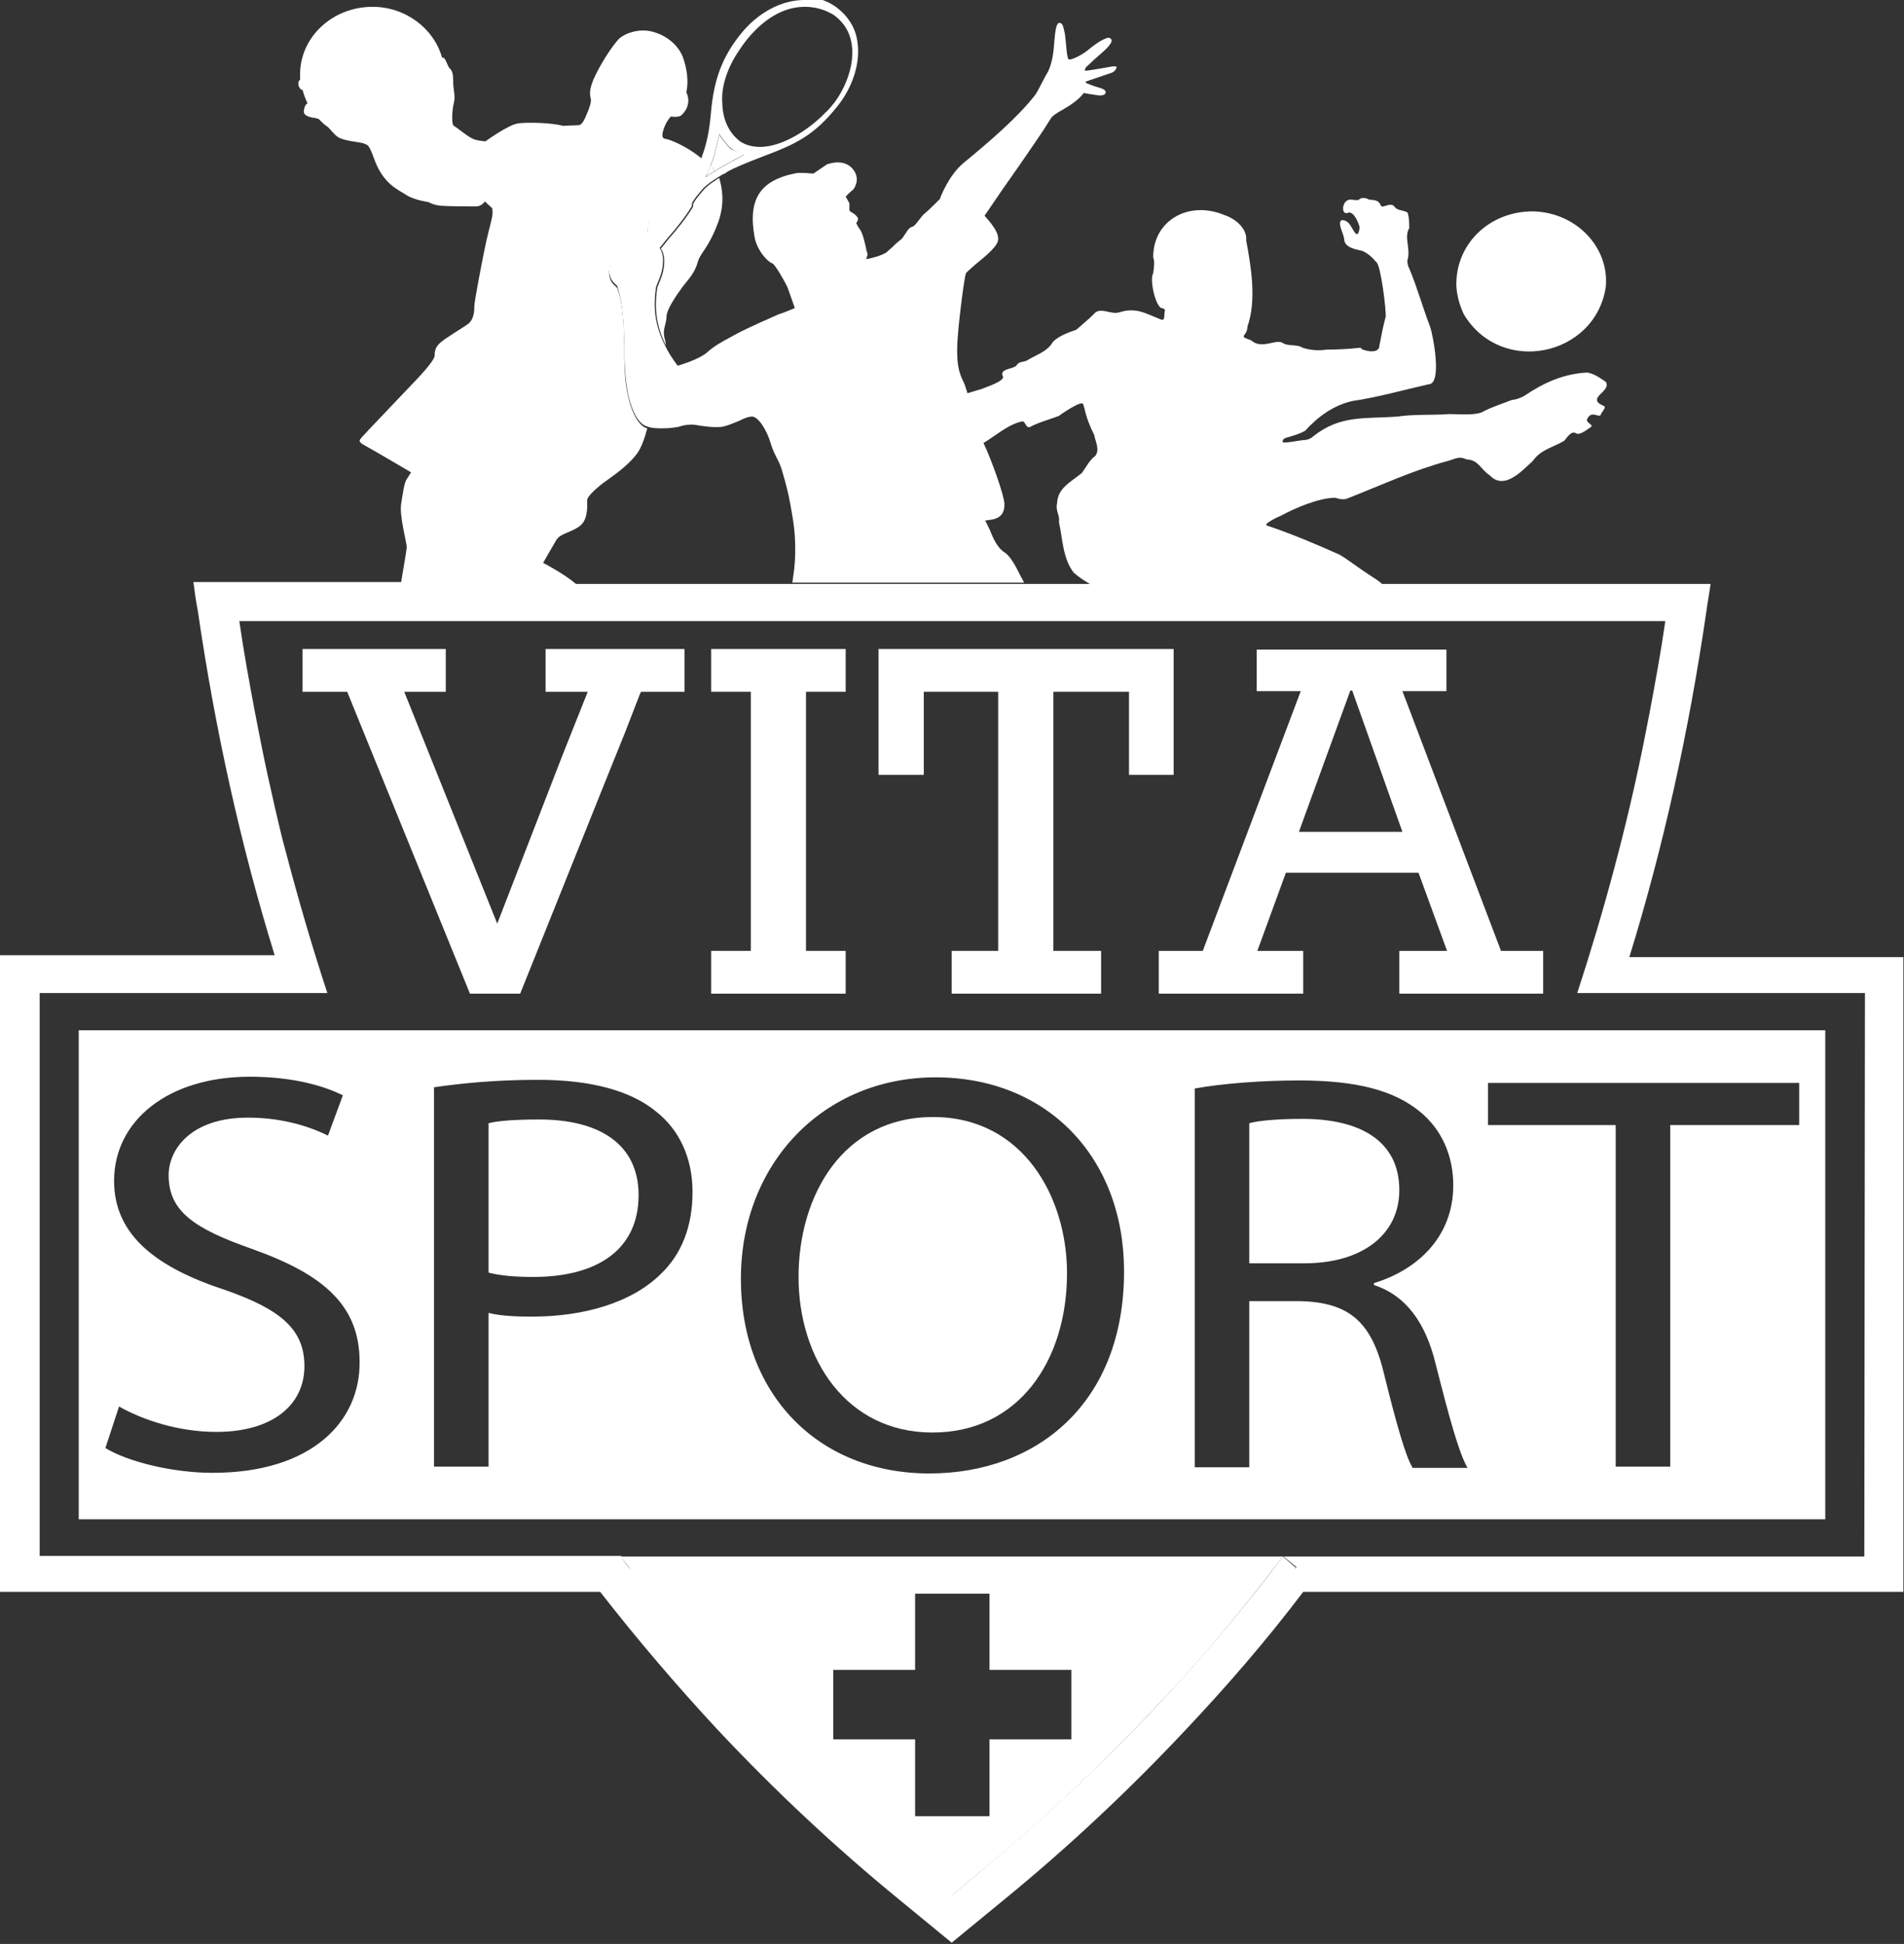
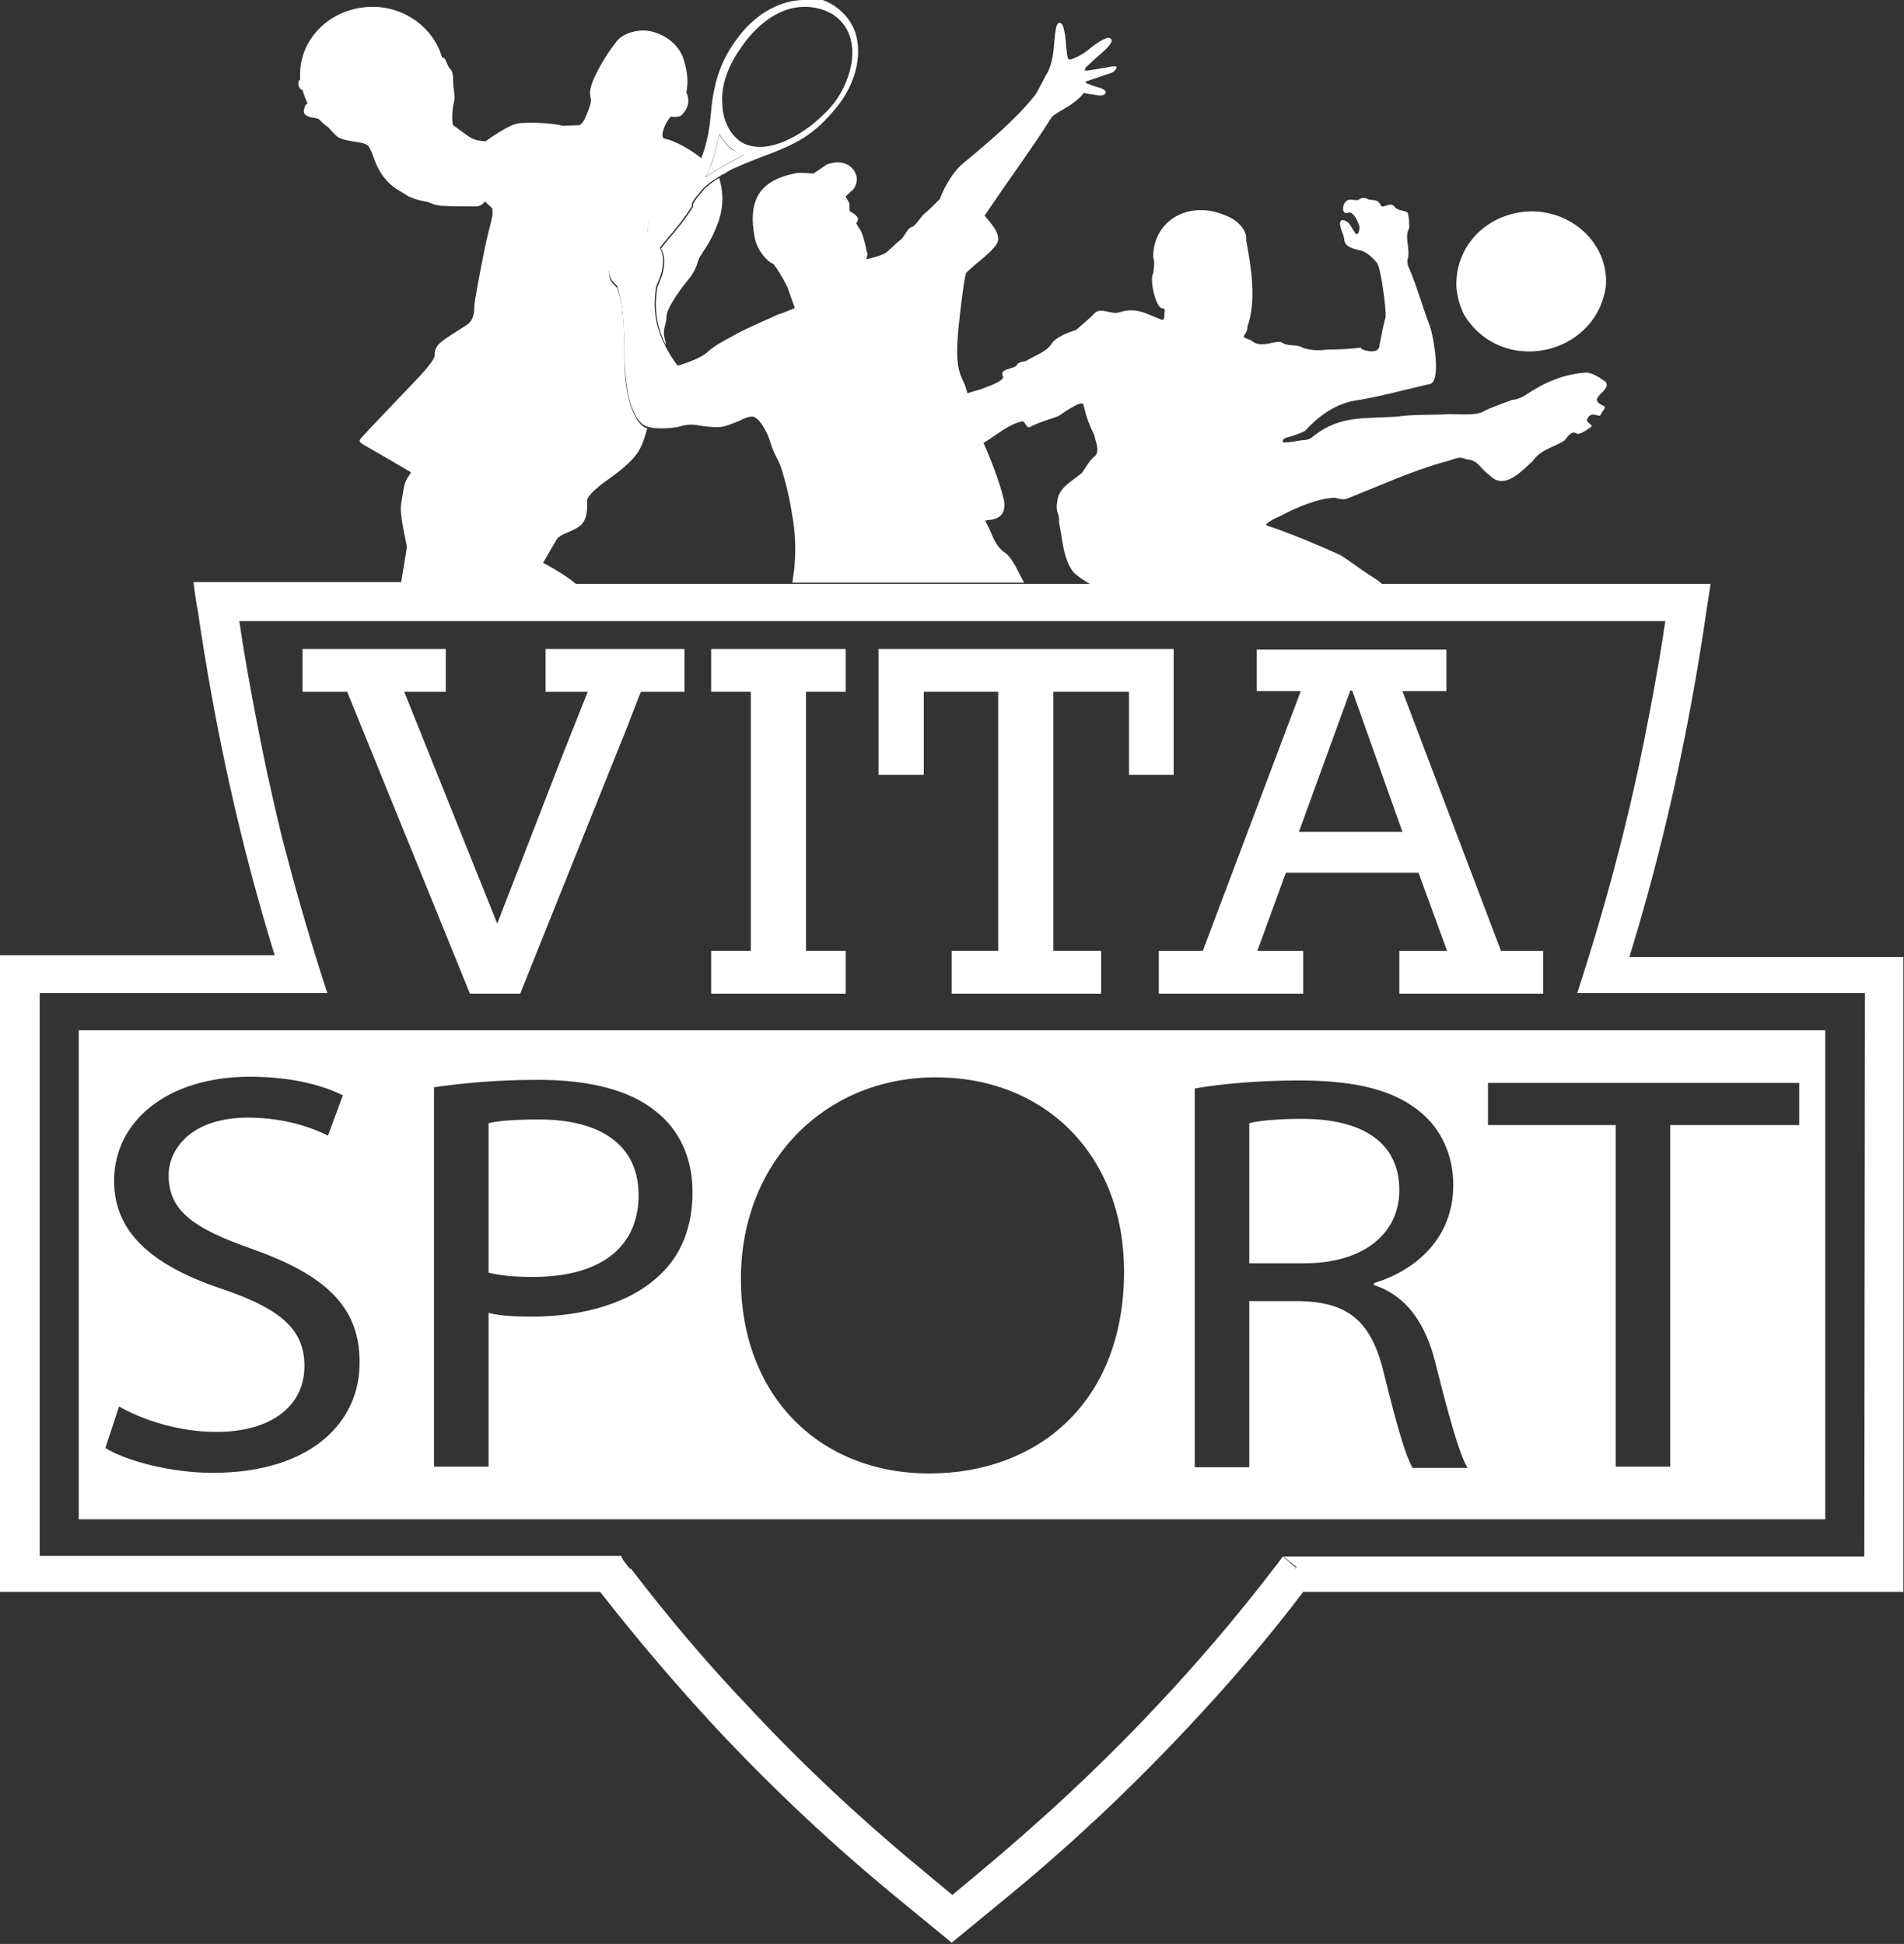
<svg xmlns="http://www.w3.org/2000/svg" version="1.1" id="Capa_2_00000168107914221816769860000002170561823432237503_" x="0px" y="0px" viewBox="0 0 307.1 313.6" style="enable-background:new 0 0 307.1 313.6;" xml:space="preserve">
  <rect x="0" y="0" width="307.1" height="313.6" fill="#333333" stroke="none" />
  <style type="text/css">
	.st0{fill:#FFFFFF;}
</style>
  <g id="Capa_1-2">
    <g>
      <path class="st0" d="M120.1,24.9c-0.9,0.5-3.1,1.6-4.8,2.7c-0.2-0.3-0.4-0.6-0.7-0.8c0.2-0.5,0.4-1.1,0.5-1.3    c0.1-0.4,0.4-1.5,0.6-2.4c0.1-0.5,0.3-1.1,0.3-1.4c0.1,0.1,0.1,0.2,0.2,0.3c0.4,0.5,1,1.5,1.8,2.1    C118.8,24.5,119.6,24.7,120.1,24.9z" />
      <path class="st0" d="M115.3,27.6c-0.5,0.3-1,0.6-1.4,0.9c0.2-0.5,0.4-1.1,0.7-1.8C114.9,27,115.1,27.3,115.3,27.6z" />
      <path class="st0" d="M115.9,35.7c-1.7,4.6-2.9,4.9-3.4,6.7c-0.5,1.8-1.7,2.9-2.5,4c-0.8,1.1-2.5,3.5-2.5,4.7s-0.7,2-0.3,3.5    c0.1,0.4,0.2,0.8,0.2,1.1c-1.5-3-1.9-5.8-1.4-9.2c0-0.1,0.1-0.3,0.2-0.6c0.3-0.7,0.8-1.8,0.9-3.1c0.2-1.5-0.3-2.4-0.5-2.7    c0.4-0.5,0.8-1,1.2-1.5c1.4-1.6,2.8-3.3,3.9-5.1c0.1-0.1,0.1-0.2,0.1-0.4c0-0.1,0-0.3,0.1-0.4c0.4-0.7,1.1-1.5,1.7-2.2    c0.7-0.7,1.6-1.3,2.4-1.8C116.5,30.4,116.9,32.7,115.9,35.7L115.9,35.7z" />
      <path class="st0" d="M259,46.3c-1.7,11.2-16.9,14.4-22.9,4.4c-0.7-1.5-1.1-3-1.2-4.5c-0.2-6.8,5.3-12.1,12.3-12.1    C254.1,34.2,259.6,39.8,259,46.3z" />
      <path class="st0" d="M179.7,10.7c-0.1,0-0.2,0-0.2,0c-0.6,0.1-3.8,0.7-4.4,0.7c-0.1,0-0.1,0-0.1,0c-0.1-0.1,0.1-0.4,0.1-0.4    c0,0,0-0.1,0-0.1c0.1-0.1,0.8-0.7,1.4-1.3c0.8-0.7,1.6-1.4,1.9-1.7c0.7-0.7,0.9-1.1,0.9-1.4c0-0.1-0.1-0.2-0.2-0.3    s-0.2-0.1-0.4-0.1c-0.1,0-0.2,0-0.3,0.1c-0.7,0.2-2,1.1-2.7,1.7c-0.9,0.8-2.6,1.7-3.2,1.7c0,0,0,0-0.1,0c-0.3-0.1-0.4-1.9-0.5-2.9    c-0.1-0.7-0.1-1.2-0.2-1.5c-0.2-0.9-0.3-1.5-0.8-1.5h-0.1c-0.4,0.1-0.6,1-0.8,3.6c-0.1,1.7-0.5,3.5-1.1,4.5    c-0.2,0.3-0.4,0.7-0.6,1.1c-0.5,0.9-1,2-1.4,2.5c-2.9,3.7-7.5,7.6-11.5,10.9c-2.3,1.9-3.7,5.4-3.8,5.8c-0.2,0.2-1.8,1.8-2.4,2.3    c-0.3,0.2-0.6,0.6-0.9,1c-0.4,0.5-0.8,1.1-1.2,1.2c-0.4,0.1-0.7,0.5-1,1c-0.3,0.4-0.5,0.9-1,1.2c-0.5,0.4-0.8,0.7-1.1,1    c-0.3,0.3-0.6,0.5-1,0.9c-0.7,0.5-2.5,1-3.3,1.1c0.1-0.3,0.3-0.7,0.2-1l-0.1-0.2c-0.2-1-0.6-2.9-1.1-3.6c-0.2-0.2-0.5-0.8-0.6-1    c0.2-0.3,0.3-0.5,0.3-0.7c-0.1-0.4-0.5-0.7-0.8-0.9c-0.3-0.2-0.6-0.3-0.6-0.5l0-1.1l-0.6-1.1c0.2-0.2,0.9-0.9,1.2-1.1    c0.4-0.5,1.2-2-0.2-3.5c-0.6-0.6-1.3-0.9-2.3-0.9c-0.9,0-1.6,0.3-1.7,0.3l-2.2,1.5c-0.2,0-1.1-0.1-1.8-0.1c-0.4,0-0.7,0-0.8,0    c-6,1.1-8,4.2-6.9,10.3c0.4,2.3,2.2,4.1,2.9,4.3c0.4,0.2,1.7,2.4,2.4,3.8l1.2,3.4c-0.5,0.2-1.9,0.8-2.6,1    c-0.7,0.3-4.8,2.1-6.7,3.1c-0.3,0.2-0.6,0.3-0.9,0.5c-1.5,0.8-2.8,1.5-3.9,2.5c-1.2,1.1-4.1,2-4.8,2.2c-0.9-1.2-1.6-2.3-2.1-3.4    c-1.5-3-1.9-5.8-1.4-9.2c0-0.1,0.1-0.3,0.2-0.6c0.3-0.7,0.8-1.8,0.9-3.1c0.2-1.5-0.3-2.4-0.5-2.7c0.4-0.5,0.8-1,1.2-1.5    c1.4-1.6,2.8-3.3,3.9-5.1c0.1-0.1,0.1-0.2,0.1-0.4c0-0.1,0-0.3,0.1-0.4c0.4-0.7,1.1-1.5,1.7-2.2c0.7-0.7,1.6-1.3,2.4-1.8    c0.4-0.2,0.7-0.5,1.1-0.6c0.2-0.1,0.4-0.3,0.6-0.4c0.7-0.4,3-1.4,5.4-2.3c5.3-2,8.3-3.3,12.2-8.2c2.4-3,3.7-6.9,3.2-10.3    c-0.3-2.4-1.6-4.3-3.5-5.7c-1-0.7-2.1-1.2-3.3-1.4C131,0,130.4,0,129.7,0c-3.7,0-7.6,2.1-10.4,5.7c-3.4,4.3-4.3,8.3-4.7,13.2    c-0.2,2.1-0.6,4.3-1.4,6.4c-0.2,0.6-0.4,1.2-0.7,1.8c-0.6,1.3-2.5,4.2-2.8,4.6l-0.7,0.2l-2.7,3.2c-0.1-0.3-0.4-0.8-0.8-0.8    c-0.1,0-0.2,0-0.3,0.1c-0.7,0.4-0.7,2.5-0.7,3l-0.5,0.7c-0.2-0.2-0.4-0.4-1-0.4c-0.1,0-0.2,0-0.3,0c-0.3,0-0.6,0.2-0.7,0.4    c-0.3,0.4-0.3,0.9-0.3,1.2h-0.1c-0.3,0-0.7,0-1.1,0.4c-0.4,0.3-0.4,0.5-0.5,0.6c-0.1,0.1-0.1,0.2-0.3,0.3    c-0.9,0.4-1.2,1.2-1.3,1.8c-0.5,2.2,0.4,3,0.9,3.5c0.2,0.1,0.3,0.3,0.3,0.4c0.9,2.9,1,6,1.1,9.3c0,2.7,0.1,5.4,0.6,8    c0.4,1.8,1.2,4.2,2.6,5c0.2,0.1,0.3,0.2,0.5,0.2c0.7,0.3,1.7,0.3,2.4,0.3c1,0,1.9-0.1,2.3-0.2l0.2,0c0.6-0.2,1.3-0.4,2.2-0.4h0.1    c0.4,0,0.9,0.1,1.5,0.2c0.7,0.1,1.6,0.2,2.4,0.2c0.4,0,0.8,0,1.2-0.1c0.9-0.2,1.7-0.6,2.5-0.9c0.8-0.4,1.5-0.7,2.1-0.7    c1,0,2.4,2.2,3,4.3c0.3,1,0.6,1.6,0.9,2.2s0.6,1.1,0.9,2.1c0.6,2,1.1,3.9,1.4,5.7c0.3,1.7,0.6,3.3,0.7,5c0.1,1.8,0.1,3.5-0.1,5.3    c-0.1,0.8-0.2,1.5-0.3,2.2h37.4c-0.2-0.3-0.3-0.6-0.5-0.9c-0.8-1.6-1.7-3.4-2.7-4c-1.1-0.7-1.8-2.2-2.3-3.5    c-0.3-0.6-0.5-1.1-0.8-1.6c0.1,0,0.3-0.1,0.5-0.1c0.9-0.1,2.7-0.3,2.6-2.6c0-1.3-2.1-7.2-3.4-9.9c-0.2-0.4-0.3-0.7-0.5-0.9    c-0.7-1-1.2-3.2-1.6-5.1c-0.2-0.7-0.3-1.4-0.5-2.1c-0.2-0.7-0.4-1.3-0.6-1.7c-0.8-1.6-1.1-3-1-6c0.1-2.8,1.1-10.8,1.4-11.5    c0.1-0.2,0.8-0.8,1.6-1.5c1.6-1.3,3.7-3,3.6-4.1c0-1.4-1.8-3.2-2.2-3.7l2.8-4.1c0.9-1.3,1.9-2.7,2.8-4c1.7-2.5,3.5-5,5.1-7.6    c0.2-0.4,1-0.9,1.9-1.4c1.2-0.7,2.6-1.6,3.4-2.7c0.4,0.1,1.8,0.3,2.5,0.4h0.1c0.6,0,0.9-0.2,0.9-0.4c0.1-0.2,0-0.4-0.2-0.5    c-0.2-0.2-0.9-0.4-1.6-0.6c-0.5-0.2-1.1-0.4-1.3-0.5c-0.1-0.1-0.1-0.1-0.1-0.1c0-0.1,0.1-0.2,0.2-0.2c0,0,2.9-1,4.1-1.4    c0.4-0.2,0.7-0.6,0.7-0.9C180.2,10.8,180,10.7,179.7,10.7L179.7,10.7z M119.1,8.3c1.4-2.2,5.2-7.2,10.7-7.2c1.4,0,2.8,0.3,4.1,1    c0.7,0.3,1.2,0.8,1.7,1.3c3.2,3.4,1.9,9.1-0.9,13c-0.5,0.6-1,1.3-1.6,1.8c-2.6,2.7-6.9,5.5-10.5,5.5c-0.7,0-1.4-0.1-2-0.3    c-0.6-0.2-1.2-0.5-1.6-0.9c-2.1-1.8-2.5-4.5-2.5-5.9C116.3,14,117.3,11,119.1,8.3L119.1,8.3z M114.6,26.7c0.2-0.5,0.4-1.1,0.5-1.3    c0.1-0.4,0.4-1.5,0.6-2.4c0.1-0.5,0.3-1.1,0.3-1.4c0.1,0.1,0.1,0.2,0.2,0.3c0.4,0.5,1,1.5,1.8,2.1c0.7,0.5,1.6,0.8,2,1    c-0.9,0.5-3.1,1.6-4.8,2.7c-0.5,0.3-1,0.6-1.4,0.9C114.1,28,114.4,27.3,114.6,26.7z" />
      <path class="st0" d="M121.1,111.6L121.1,111.6c-0.1,0-0.2,0-0.3,0H121.1z" />
      <path class="st0" d="M262.8,154.4c5.5-17.8,9.6-36.4,12.4-55.6c0.2-1.5,0.5-3.1,0.7-4.6h-53c-0.6-0.6-1.4-1-2.4-1.7    c-1.4-0.9-2.9-2.1-4.4-3c-3.8-1.7-7.8-3.4-11.7-4.7c-0.9-0.2,2.1-1.6,2.2-1.6c2.2-1.2,6.1-2.9,8.8-2.9c0.5,0.2,1.1,0.3,1.7,0.2    c5.4-2.1,10.7-4.6,16.3-6.1c1.2-0.3,1.9-0.9,3.1-0.3c2,0.1,2.2,1.5,3.8,2.6c2.4,2.5,5.3-0.9,6.9-2.3c1.3-1.9,3.3-2.2,5.1-3.3    c0.4-0.4,1.1-1.7,1.9-1.2c0.6,0.4,1.9-0.7,2.4-1c0.5-0.4-0.9-0.7-0.6-1.3c0.7-1.5,1.9-0.1,2.2-0.7c0-0.3,1-1.2,0.5-1.4    c-3.1-1.3,1.3-2.3,0.3-3.9c-0.9-0.6-1.8-1.3-3-1.5c-3.9,0.2-7.1,1.7-10.2,3.8c-0.6,0.3-1.3,0.6-1.9,0.6c-1.5,0.6-3.1,1.1-4.5,1.8    c-1.1,0.8-4.1,0.5-5.6,0.5c-2.7,0.2-5.7,0-8.4,0.4c-5.3,0.4-9.2-0.3-13.6,3.2c-0.4,0.4-1,0.6-1.6,0.6c-0.3,0-3.3,0.6-3.3,0.3    c-0.1-0.4,0.3-0.6,0.6-0.7c1.1-0.3,2.1-0.6,3-1.1c2-2.2,4.5-4.1,7.6-4.8c4.1-0.6,8.3-1.8,12.3-2.7c2.3,0,0.7-8,0.3-9.2    c-1.2-3.1-2.1-6.4-3.4-9.5c-0.2-0.3-0.3-0.8-0.3-1.3c0.6-1.8-0.6-3.7,0.3-5.2c0-0.8,0-1.5-0.2-2.3c0-0.6-1.8-0.4-2.2-1.2    c-0.7-0.8-2,0.5-2.2-0.2c-0.4-0.9-1.1-0.8-1.9-0.9c-0.5-0.3-1.2-0.4-1.6,0c-0.3,0.2-0.9,0-1.4,0c-1.4,0-1.6,2.7-0.3,2.1    c0.9-0.2,1.7,1.8,1.8,2.4c-0.3,2.4-1.1,0.1-1.6-0.5c-0.2-0.4-1.2-1-1.5-0.5c-0.3,0.7,0.5,2,0.6,2.8c0,1.5,1.9,1.7,3,2    c1,0.5,1.5,1,2.2,1.8c0.7,0.4,1.6,7.7,1.5,8.8c-0.4,1.5-0.7,3-1,4.6c0,1.4-2.1,1-2.9,0.6c0-0.1-0.1-0.2-0.2-0.2    c-1.8,0.2-3.6,0.3-5.4,0.3c-1.3,0.2-2.7,0.1-3.9-0.3c-0.9-0.6-2.1-0.2-3.1-0.7c-1-0.9-3.5,1.1-5.2-0.5c-2.3-0.8-0.6-0.5-0.6-2.2    c1.5-4.2,0.6-9.7-0.2-13.9c0.2-1.9-1.7-3.5-3.5-4.1c-5.7-2.4-11.5,0.8-11.5,6.8c0.3,0.8,0.1,1.8,0,2.6c-0.6,0.9,0.3,5.1,1.3,5.6    c0.2,0,0.6,0.1,0.6,0.4c-0.2,0.5,0.1,1.5-0.5,1.5c-2.6-1-4.1-2.1-6.9-1.2c-1.4,0.4-3.1-1-4.1,0.3c-0.9,0.9-1.8,1.6-2.8,2.5    c-1.2,0.4-3.4,1.2-4,2.3c-0.8,1.2-2.5,1.8-3.7,2.5c-0.6,0.5-1.5,0.2-1.9,0.9c-0.4,0.7-3,0.5-2.2,1.9c0,0.8-2.9,1.7-3.6,2    c-0.8,0.2-1.6,0.5-2.4,0.7c0.2,0.6,0.3,1.3,0.5,2.1c0.5,1.9,1,4,1.6,5.1c0.1,0.2,0.3,0.5,0.5,0.9c2.1-1.2,4.1-3.1,6.4-3.6    c0.6-0.2,0.6,1.1,1.3,0.9c1.5-0.8,3.1-1.2,4.7-1.8c0.2-0.2,3.7-2.6,3.9-1.9c0.1,0.2,0.1,0.4,0.2,0.6c0.3,1.5,0.9,3,1.6,4.4    c0.2,1.1,0.9,2.3,0.2,3.3c-1.1,0.9-1.4,1.7-2.2,2.8c-1.8,1.5-3.9,2.4-4,4.9c-0.3,1.2,0.5,2,0.3,3c0.6,2.7,0.6,5.9,2.4,8.2    c0.8,0.7,1.7,1.3,2.6,1.8H92.9c-2-1.7-5.3-3.4-5.3-3.4s1.6-2.8,2.2-3.8c0.7-1,2.7-1.2,3.9-2.3c1.2-1.1,1-3.3,1-4s1.9-2.3,2.9-3    c0.9-0.7,3.6-2.4,5.2-4.6c0.7-1,1.2-2.5,1.6-4c-0.2-0.1-0.4-0.1-0.5-0.2c-1.4-0.9-2.2-3.2-2.6-5c-0.6-2.6-0.6-5.4-0.6-8    c-0.1-3.3-0.1-6.4-1.1-9.3c0-0.1-0.2-0.3-0.3-0.4c-0.6-0.5-1.4-1.4-0.9-3.5c0.2-0.7,0.4-1.4,1.3-1.8c0.2-0.1,0.2-0.1,0.3-0.3    c0-0.2,0.1-0.3,0.5-0.6c0.4-0.3,0.8-0.4,1.1-0.4h0.1c0-0.3,0-0.8,0.3-1.2c0.2-0.2,0.4-0.4,0.7-0.4c0.1,0,0.2,0,0.3,0    c0.6,0,0.8,0.2,1,0.4l0.5-0.7c0-0.5,0-2.7,0.7-3c0.1-0.1,0.2-0.1,0.3-0.1c0.4,0,0.7,0.5,0.8,0.8l2.7-3.2l0.7-0.2    c0.3-0.4,2.2-3.3,2.8-4.6c0.3-0.6,0.5-1.2,0.7-1.8c-2.5-2.1-5.4-3.2-5.9-3.2c-0.7-0.1-0.5-1-0.1-2c0.4-1,1-1.6,1-1.6    s1.2,0.2,1.7-0.2c1.9-1.8,0.8-3.7,0.8-3.7c0.4-1.8,0.1-3.9-0.6-5.8c-0.8-1.9-2.6-3.4-4.9-4c-2.3-0.6-4.7,0.4-5.5,1.3    s-2.3,3-3.6,5.6c-1.3,2.6-0.9,3.5-0.8,4c0.1,0.5-0.3,1.6-0.7,2.5c-0.4,1-0.8,1.7-1.3,1.7s-2.5,0.1-2.5,0.1    c-1.8-0.5-5.6-0.6-7.2-0.4c-1.6,0.2-5.3,2.9-5.3,2.9s-1.6-0.1-2.2-0.5c-0.7-0.3-2.5-1.8-2.9-2c-0.4-0.2-0.3-2.5,0-3.7    c0.3-1.1-0.1-2.1-0.1-3.3s-0.1-1.8-0.5-2.2c-0.4-0.3-0.7-1.7-1.1-1.8c-0.1,0-0.1,0-0.2,0C70,4.6,65.4,1.1,60.1,1.1    c-6.5,0-11.7,4.9-11.7,10.9c0,0.3,0,0.6,0,0.9c0,0,0,0,0,0c-0.5,0.2-0.3,1.4,0.3,1.6c0,0,0,0,0.1,0c0.2,0.8,0.5,1.5,0.8,2.2    l-0.3,0.2c0,0-0.3,0.6-0.3,1.1s0.5,0.8,1.5,1c0.3,0,0.6,0.1,0.9,0.2c0.5,0.5,1,1,1.5,1.3c0.5,0.5,1,1.2,1.6,1.6    c1,0.7,3.8,0.8,4.3,1.1c0.5,0.2,0.7,0.1,1.5,2.3c1.5,4.3,4,5.1,5.3,6c1.3,0.8,3.5,1.1,3.5,1.1s0.8,0.5,2.1,0.6    c1.3,0.1,4.7,0.1,5.6,0.1s1.4-0.8,1.4-0.8l1.2,1.1c0,0,0.1,0.7,0,1.3s-0.9,3.5-1.3,5.6c-0.4,2-1.6,8.1-1.6,9s-0.1,2.2-1.2,2.9    c-1,0.7-3.4,2.1-4.3,2.9c-0.9,0.8-0.9,1.6-0.9,2.1c0,0.5-1.2,2-2.6,3.5c-1.4,1.5-8.7,9.1-9.1,9.6c-0.4,0.5-0.8,0.7,0.5,1.4    c1.3,0.7,7.4,4.3,7.4,4.3s-0.3,0.5-0.7,1.1c-0.4,0.6-0.6,2.1-0.9,4s0.9,6.3,0.9,6.9s-0.6,3.8-0.9,5.7H31.2    c0.2,1.6,0.4,3.1,0.7,4.6c2.8,19.2,6.9,37.8,12.4,55.6H0v102.7h96.8c6,7.7,12.4,15.2,19,22.3c9.1,9.7,18.9,18.9,29.3,27.4l8.4,6.9    l8.4-6.9c10.4-8.5,20.2-17.7,29.3-27.4c6.7-7.1,13.1-14.5,19-22.3h96.8V154.4H262.8L262.8,154.4z M300.7,251.1H207l2.1,1.7    l-0.2,0.3h-3.5c-5.9,7.7-12.3,15.2-18.9,22.2c-8.9,9.5-18.6,18.5-28.7,26.9l-4.2,3.5l-4.2-3.5c-10.2-8.4-19.9-17.4-28.7-26.9    c-6.7-7-13-14.5-18.9-22.2h-0.8l-0.8-2.1H6.4v-90.8h46.4c-2.4-7.3-4.6-14.8-6.6-22.4c-0.7-2.5-1.3-5.1-1.9-7.7    c-0.8-3.5-1.6-7.1-2.3-10.7c-0.3-1.5-0.6-3.1-0.9-4.6c-0.9-4.8-1.8-9.7-2.5-14.6h230c-0.7,4.9-1.6,9.8-2.5,14.6    c-0.3,1.5-0.6,3.1-0.9,4.6c-2.8,14-6.5,27.6-10.8,40.8h46.4L300.7,251.1L300.7,251.1z" />
      <path class="st0" d="M12.7,166.2v78.9h281.7v-78.9L12.7,166.2L12.7,166.2z M34.3,237.6c-6.5,0-13.7-1.8-17.3-4l2.2-6.7    c3.9,2.2,9.6,4.1,15.7,4.1c9,0,14.2-4.3,14.2-10.6c0-5.8-3.6-9.1-12.8-12.3c-11-3.6-17.9-8.8-17.9-17.6c0-9.7,8.7-16.8,21.9-16.8    c7,0,12,1.5,15,3l-2.4,6.5c-2.2-1.1-6.7-2.9-12.9-2.9c-9.2,0-12.8,5.1-12.8,9.3c0,5.8,4.1,8.6,13.5,11.9    c11.5,4.1,17.3,9.1,17.3,18.2C58.1,229.3,50.3,237.6,34.3,237.6L34.3,237.6z M106.5,205.6c-4.6,4.5-12.2,6.8-20.7,6.8    c-2.6,0-5-0.1-7-0.6v24.8H70v-61.2c4.2-0.6,9.7-1.2,16.8-1.2c8.6,0,15,1.8,19,5.1c3.7,2.9,5.9,7.4,5.9,13S109.9,202.4,106.5,205.6    L106.5,205.6z M149.9,237.7c-17.9,0-30.4-12.7-30.4-31.4s13.4-32.5,31.4-32.5s30.4,12.9,30.4,31.3    C181.3,226.4,167.2,237.7,149.9,237.7L149.9,237.7z M227.8,236.7c-1.1-1.8-2.6-7.1-4.5-14.8c-2-8.6-5.6-11.8-13.6-12h-8.2v26.8    h-8.8v-61.1c4.4-0.8,10.8-1.3,16.8-1.3c9.3,0,15.4,1.6,19.6,5.1c3.4,2.8,5.3,7,5.3,11.8c0,8.2-5.6,13.6-12.8,15.8v0.3    c5.2,1.7,8.3,6.1,9.9,12.5c2.2,8.7,3.8,14.6,5.2,17H227.8z M290.1,181.5h-20.7v55.1h-8.8v-55.1h-20.6v-6.8h50.2V181.5z" />
      <path class="st0" d="M103,192.8c0,8.6-6.4,13.2-17,13.2c-2.9,0-5.3-0.2-7.2-0.7v-24.1c1.5-0.4,4.4-0.6,8.2-0.6    C96.7,180.6,103,184.6,103,192.8L103,192.8z" />
-       <path class="st0" d="M172.1,205.4c0,14.1-7.8,25.7-21.7,25.7s-21.6-11.9-21.6-25.1s7.2-25.8,21.7-25.8S172.1,193.1,172.1,205.4z" />
      <path class="st0" d="M225.7,192c0,7.1-5.9,11.8-15.3,11.8h-8.9v-22.6c1.4-0.4,4.4-0.7,8.6-0.7C219.3,180.5,225.7,184,225.7,192    L225.7,192z" />
-       <path class="st0" d="M100.1,251.1c0.5,0.7,1.1,1.4,1.6,2.1c5.9,7.7,12.3,15.2,18.9,22.2c8.9,9.5,18.5,18.5,28.7,26.9l4.2,3.5    l4.2-3.5c10.2-8.4,19.8-17.4,28.7-26.9c6.7-7,13-14.5,18.9-22.2c0.6-0.7,1.1-1.4,1.6-2.1L100.1,251.1L100.1,251.1z M172.8,280.6    h-13.2V293h-12v-12.4h-13.2v-11.2h13.2v-12.3h12v12.3h13.2V280.6z" />
      <path class="st0" d="M101.7,253.2h-0.8l-0.8-2.1C100.6,251.8,101.1,252.5,101.7,253.2z" />
      <path class="st0" d="M209,252.9l-0.2,0.3h-3.5c0.6-0.7,1.1-1.4,1.6-2.1L209,252.9L209,252.9z" />
      <path class="st0" d="M242.1,153.4l-15.9-41.9h7.1v-6.7h-30.6v6.7h7.1l-15.8,41.9h-7.1v6.9h23.3v-6.9h-7.4l4.6-12.6h21.4l4.6,12.6    h-7.7v6.9h23.2v-6.9H242.1L242.1,153.4z M209.5,134.2l8.3-22.8h0.3l8.1,22.8H209.5L209.5,134.2z" />
      <polygon class="st0" points="189.3,104.7 189.3,125 182.1,125 182.1,111.6 169.9,111.6 169.9,153.4 177.6,153.4 177.6,160.3     153.5,160.3 153.5,153.4 161,153.4 161,111.6 149,111.6 149,125 141.7,125 141.7,104.7   " />
      <polygon class="st0" points="130,111.6 130,153.4 136.4,153.4 136.4,160.3 114.7,160.3 114.7,153.4 121.1,153.4 121.1,111.6     114.7,111.6 114.7,104.7 136.4,104.7 136.4,111.6   " />
      <polygon class="st0" points="110.4,104.7 110.4,111.6 103.4,111.6 103.2,112 100.8,118.2 98.3,124.4 98.3,124.4 83.9,160.3     75.8,160.3 56,111.6 48.8,111.6 48.8,104.7 71.9,104.7 71.9,111.6 65.2,111.6 80.2,149 90.7,121.9 94,113.6 94.8,111.6 88,111.6     88,104.7   " />
    </g>
  </g>
</svg>